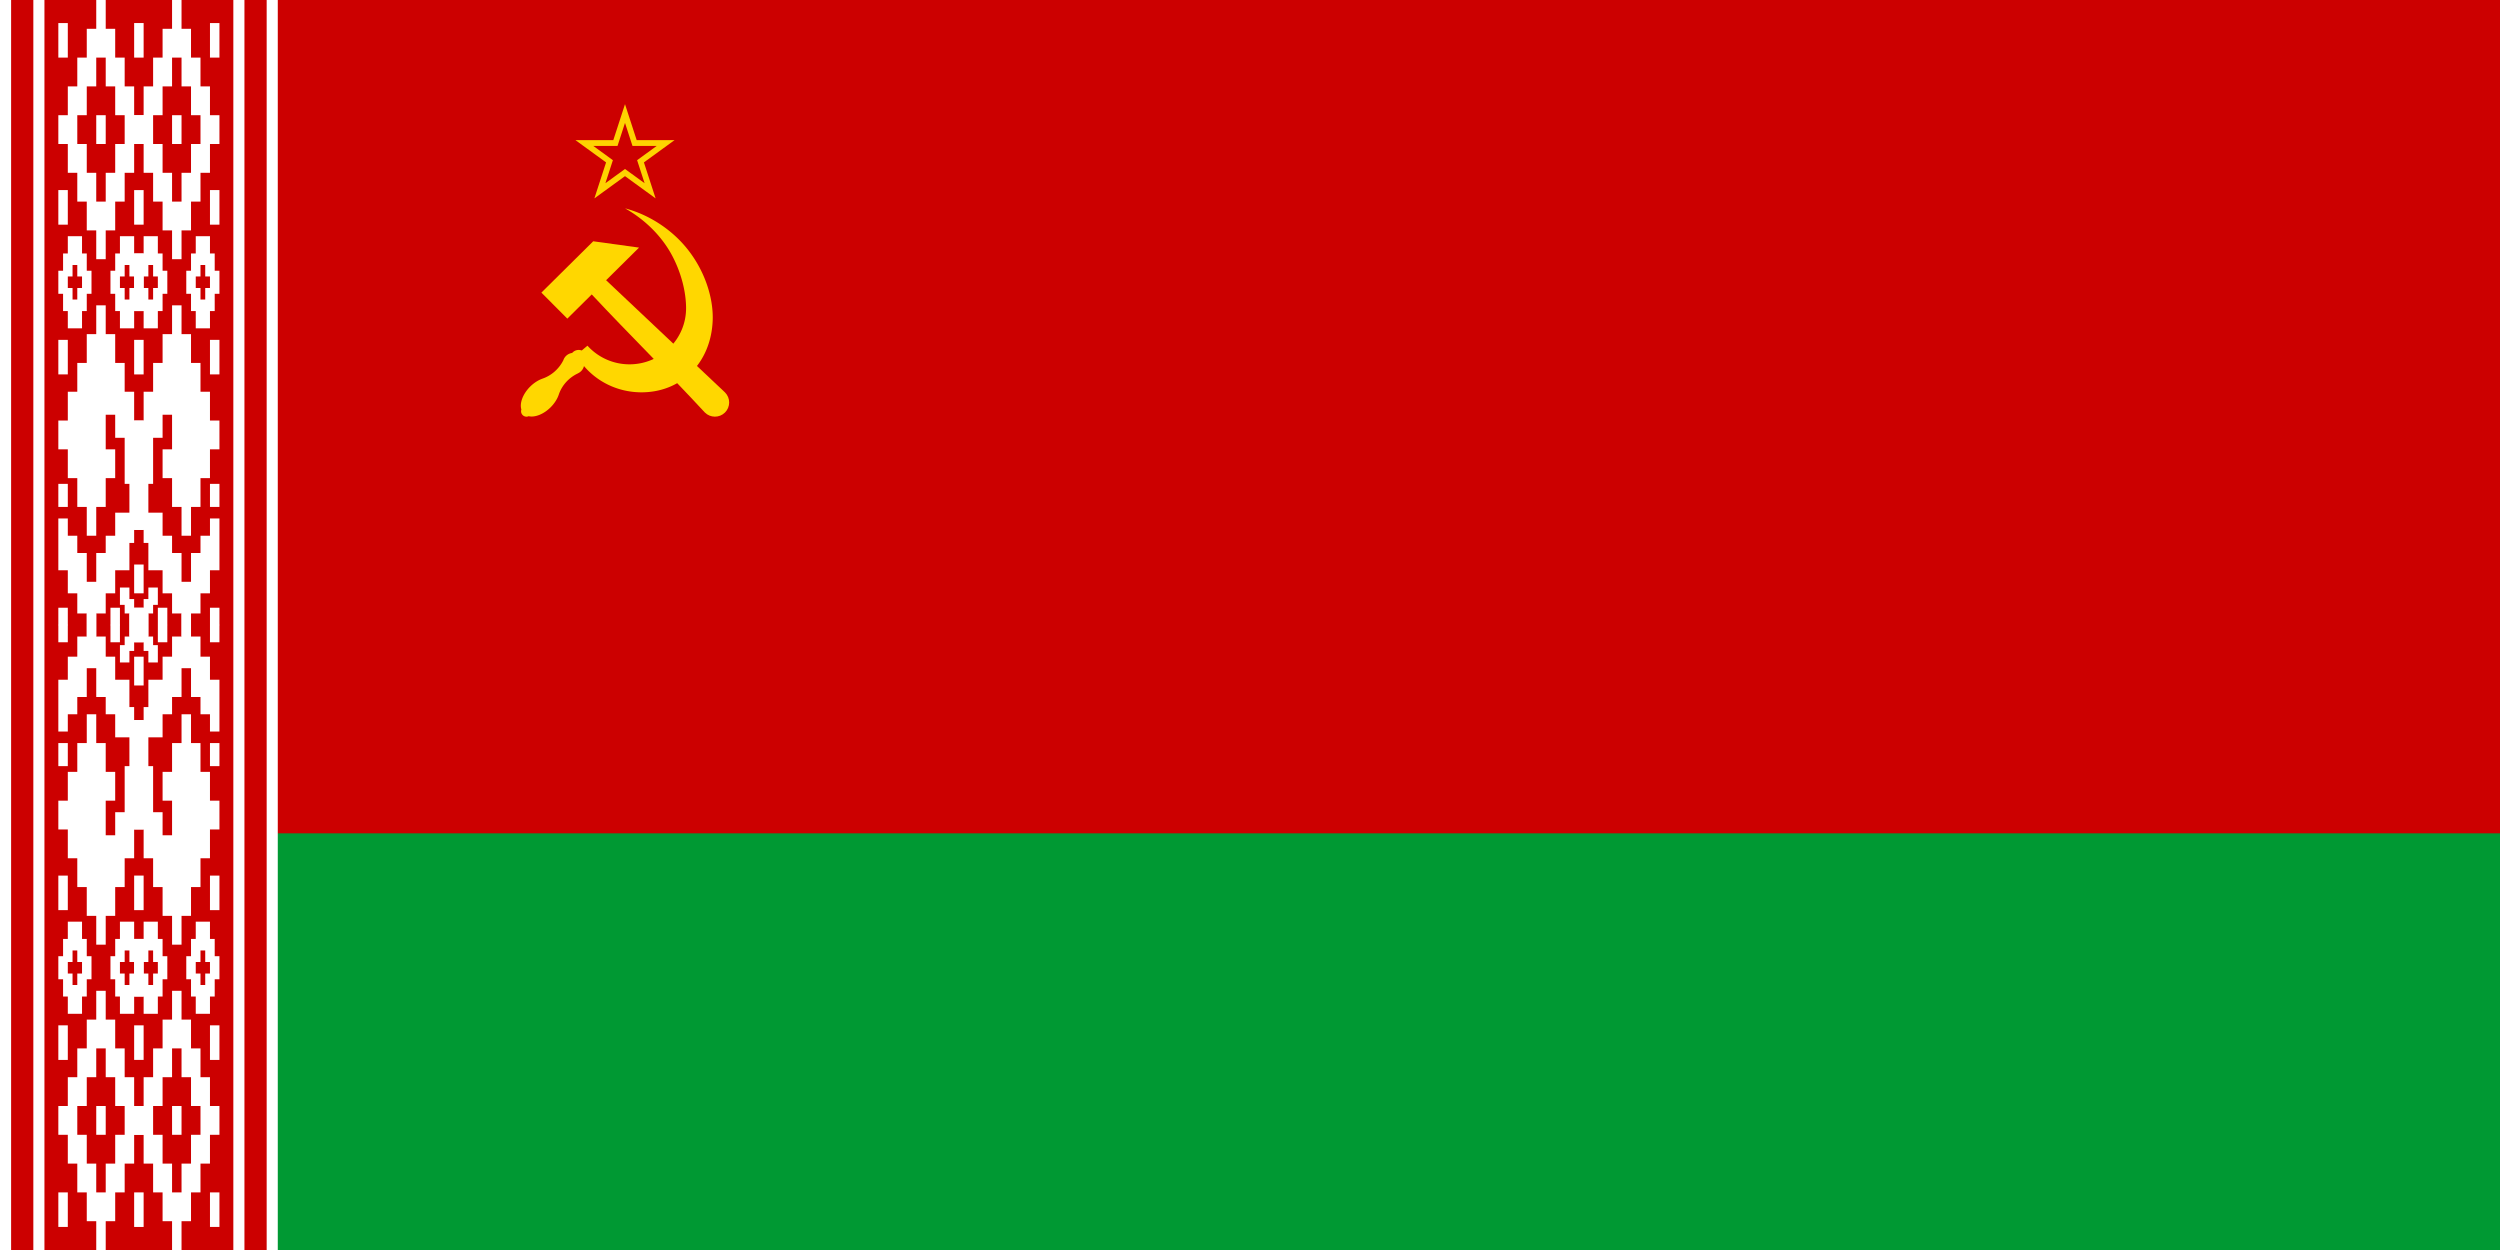
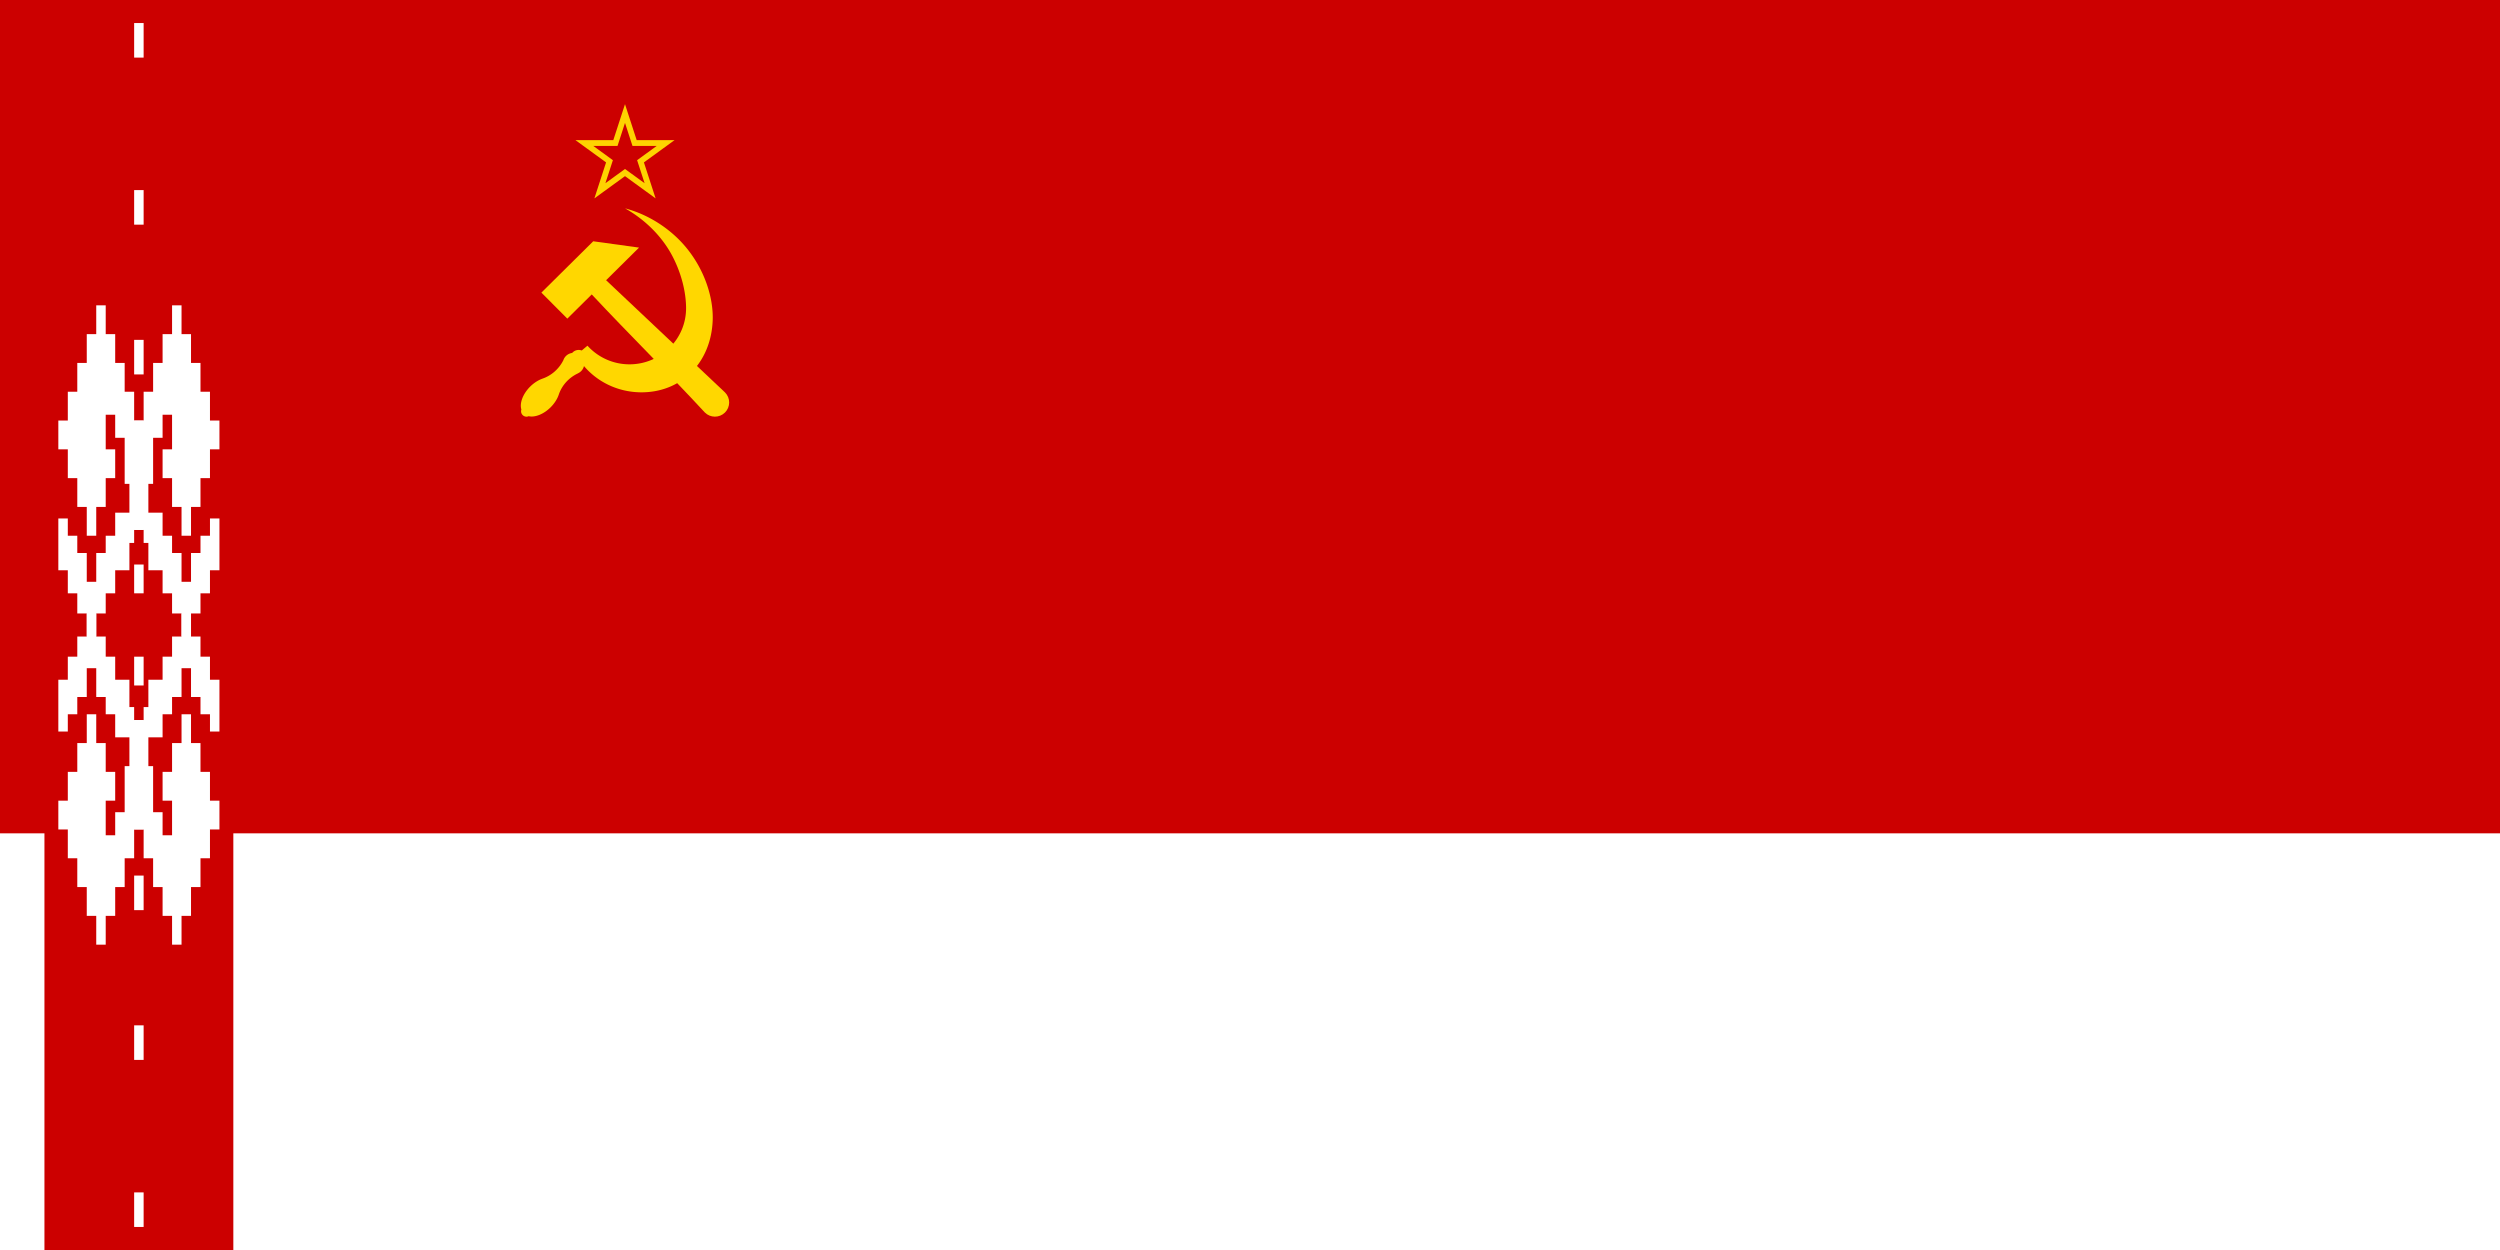
<svg xmlns="http://www.w3.org/2000/svg" xmlns:xlink="http://www.w3.org/1999/xlink" width="1200" height="600" viewBox="0 0 8853600 4426800">
-   <path style="opacity:1;fill:#093;fill-opacity:1;stroke-width:1.333" d="M0 0h8853600v4426800H0z" />
-   <path style="opacity:1;fill:#c00;stroke-width:1.333" d="M0 0h8853600v2951200H0z" />
+   <path style="opacity:1;fill:#c00;stroke-width:1.333" d="M0 0h8853600v2951200H0" />
  <g style="fill:gold;fill-opacity:1">
    <path d="m137.437 171.694 18.863 18.994 17.789-17.666c27.058 29.021 55.438 56.995 82.287 86.128 4.034 4.062 10.598 4.085 14.66.05 4.063-4.034 4.085-10.598.05-14.66-28.818-27.19-57.725-54.602-86.552-81.891l23.965-23.8-33.34-4.616z" style="fill:gold;fill-opacity:1;stroke:none;stroke-width:.489;stroke-miterlimit:4;stroke-dasharray:none;stroke-dashoffset:0;stroke-opacity:1" transform="matrix(4866.129 0 0 4853.436 1248503.8 202973.42)" />
    <path d="M198.289 110.195c15.517 8.74 27.298 21.282 34.248 34.393 7.044 13.289 10.14 27.162 10.203 38.254.13 22.744-18.437 41.182-41.181 41.182-12.136 0-23.047-5.249-30.583-13.6l-4.17 3.51a6.224 6.224 0 0 0-6.973 1.789 7.815 7.815 0 0 0-6.404 5.291c-3.135 6.289-8.636 11.22-15.291 13.478-.064.022-.12.05-.176.078-3.078 1.128-6.163 3.165-8.79 5.803-5.19 5.236-7.728 11.936-6.3 16.638a3.931 3.931 0 0 0-.215 1.27c0 2.17 1.76 3.93 3.931 3.93a3.933 3.933 0 0 0 1.578-.336c4.693 1.059 11.068-1.546 16.054-6.559 2.826-2.85 4.944-6.224 5.983-9.53 2.317-6.623 7.297-12.02 13.623-15.054.15-.072.273-.147.382-.223a7.815 7.815 0 0 0 4.225-5.214c9.702 11.445 24.253 18.753 40.519 19.136 29.833.702 52.133-21.258 53.164-52.837.519-15.892-5.63-36.385-19.641-53.19-10.709-12.845-26.41-23.509-44.187-28.209z" style="fill:gold;fill-opacity:1;stroke:none;stroke-width:.5;stroke-miterlimit:4;stroke-dasharray:none;stroke-dashoffset:0;stroke-opacity:1" transform="matrix(4866.129 0 0 4853.436 1248503.8 202973.42)" />
  </g>
-   <path style="opacity:1;fill:#fff;stroke-width:1.333" d="M0 0h983733.31v4426800H0z" />
-   <path d="M78698.7 0v4426800M905034.67 0v4426800" style="opacity:1;stroke:#c00;stroke-width:78698.664" />
  <path style="opacity:1;fill:#c00;stroke-width:1.333" d="M157397.31 0H826336v4426800H157397.31z" />
  <g transform="matrix(16781.333 0 0 10200 206584 0)" style="opacity:1;fill:#fff">
    <g id="b">
      <g id="a">
-         <path d="M0 8h2v12H0Zm0 58h2v12H0Zm0 52h2v12H0Zm0 50h2v8H0Zm1 50 1-1v-6H0v6zM8 0v10H6v10H4v10H2v10H0v10h2v10h2v10h2v10h2v10h2V80h2V70h2V60h2V50h3V40h-3V30h-2V20h-2V10h-2V0Zm2 20v10h2v10h2v10h-2v10h-2v10H8V60H6V50H4V40h2V30h2V20ZM8 40v10h2V40ZM0 94h1v-6h1v-6h3v6h1v6h1v8H6v6H5v6H2v-6H1v-6H0Zm3-2v4H2v4h1v4h1v-4h1v-4H4v-4zM11 94h1v-6h1v-6h3v6h2v20h-2v6h-3v-6h-1v-6h-1zm3-2v4h-1v4h1v4h1v-4h1v-4h-1v-4z" />
        <path d="M0 180h2v6h2v6h2v10h2v-10h2v-6h2v-8h3v-10h-1v-16h-2v-8h-2v12h2v10h-2v10H8v10H6v-10H4v-10H2v-10H0v-10h2v-10h2v-10h2v-10h2v-10h2v10h2v10h2v10h2v10h2v38h-2v4.5h-1v9.5h-3v8h-2v7H8v8H6v-8H4v-7H2v-8H0Z" />
-         <path d="M13 204h2v4h1v3h2v10h-3v-8h-1v-3h-1zm-1 14 1-1v-6h-2v6z" />
      </g>
      <use xlink:href="#a" transform="matrix(-1 0 0 1 34 0)" width="100%" height="100%" />
      <path d="M16 8h2v12h-2zm0 58h2v12h-2zm0 52h2v12h-2zm0 78h2v10h-2z" />
    </g>
    <use xlink:href="#b" transform="matrix(1 0 0 -1 0 434)" width="100%" height="100%" />
  </g>
  <path d="m2213402.3 368900.19-41411.6 127450.98h-134008.9l108415.3 78768.15-41411.6 127450.91 108416.8-78769.61 108416.8 78769.61-41411.6-127450.91 108415.2-78768.15h-134008.9zm0 66401.43 26502.9 81568h85767l-69387 50413.49 26502.8 81567.92-69385.7-50412.02-69385.8 50412.02 26502.9-81567.92-69387.1-50413.49h85767z" style="opacity:.98;fill:gold;fill-opacity:1;stroke:none;stroke-width:737.793px;stroke-linecap:butt;stroke-linejoin:miter;stroke-opacity:1" />
</svg>